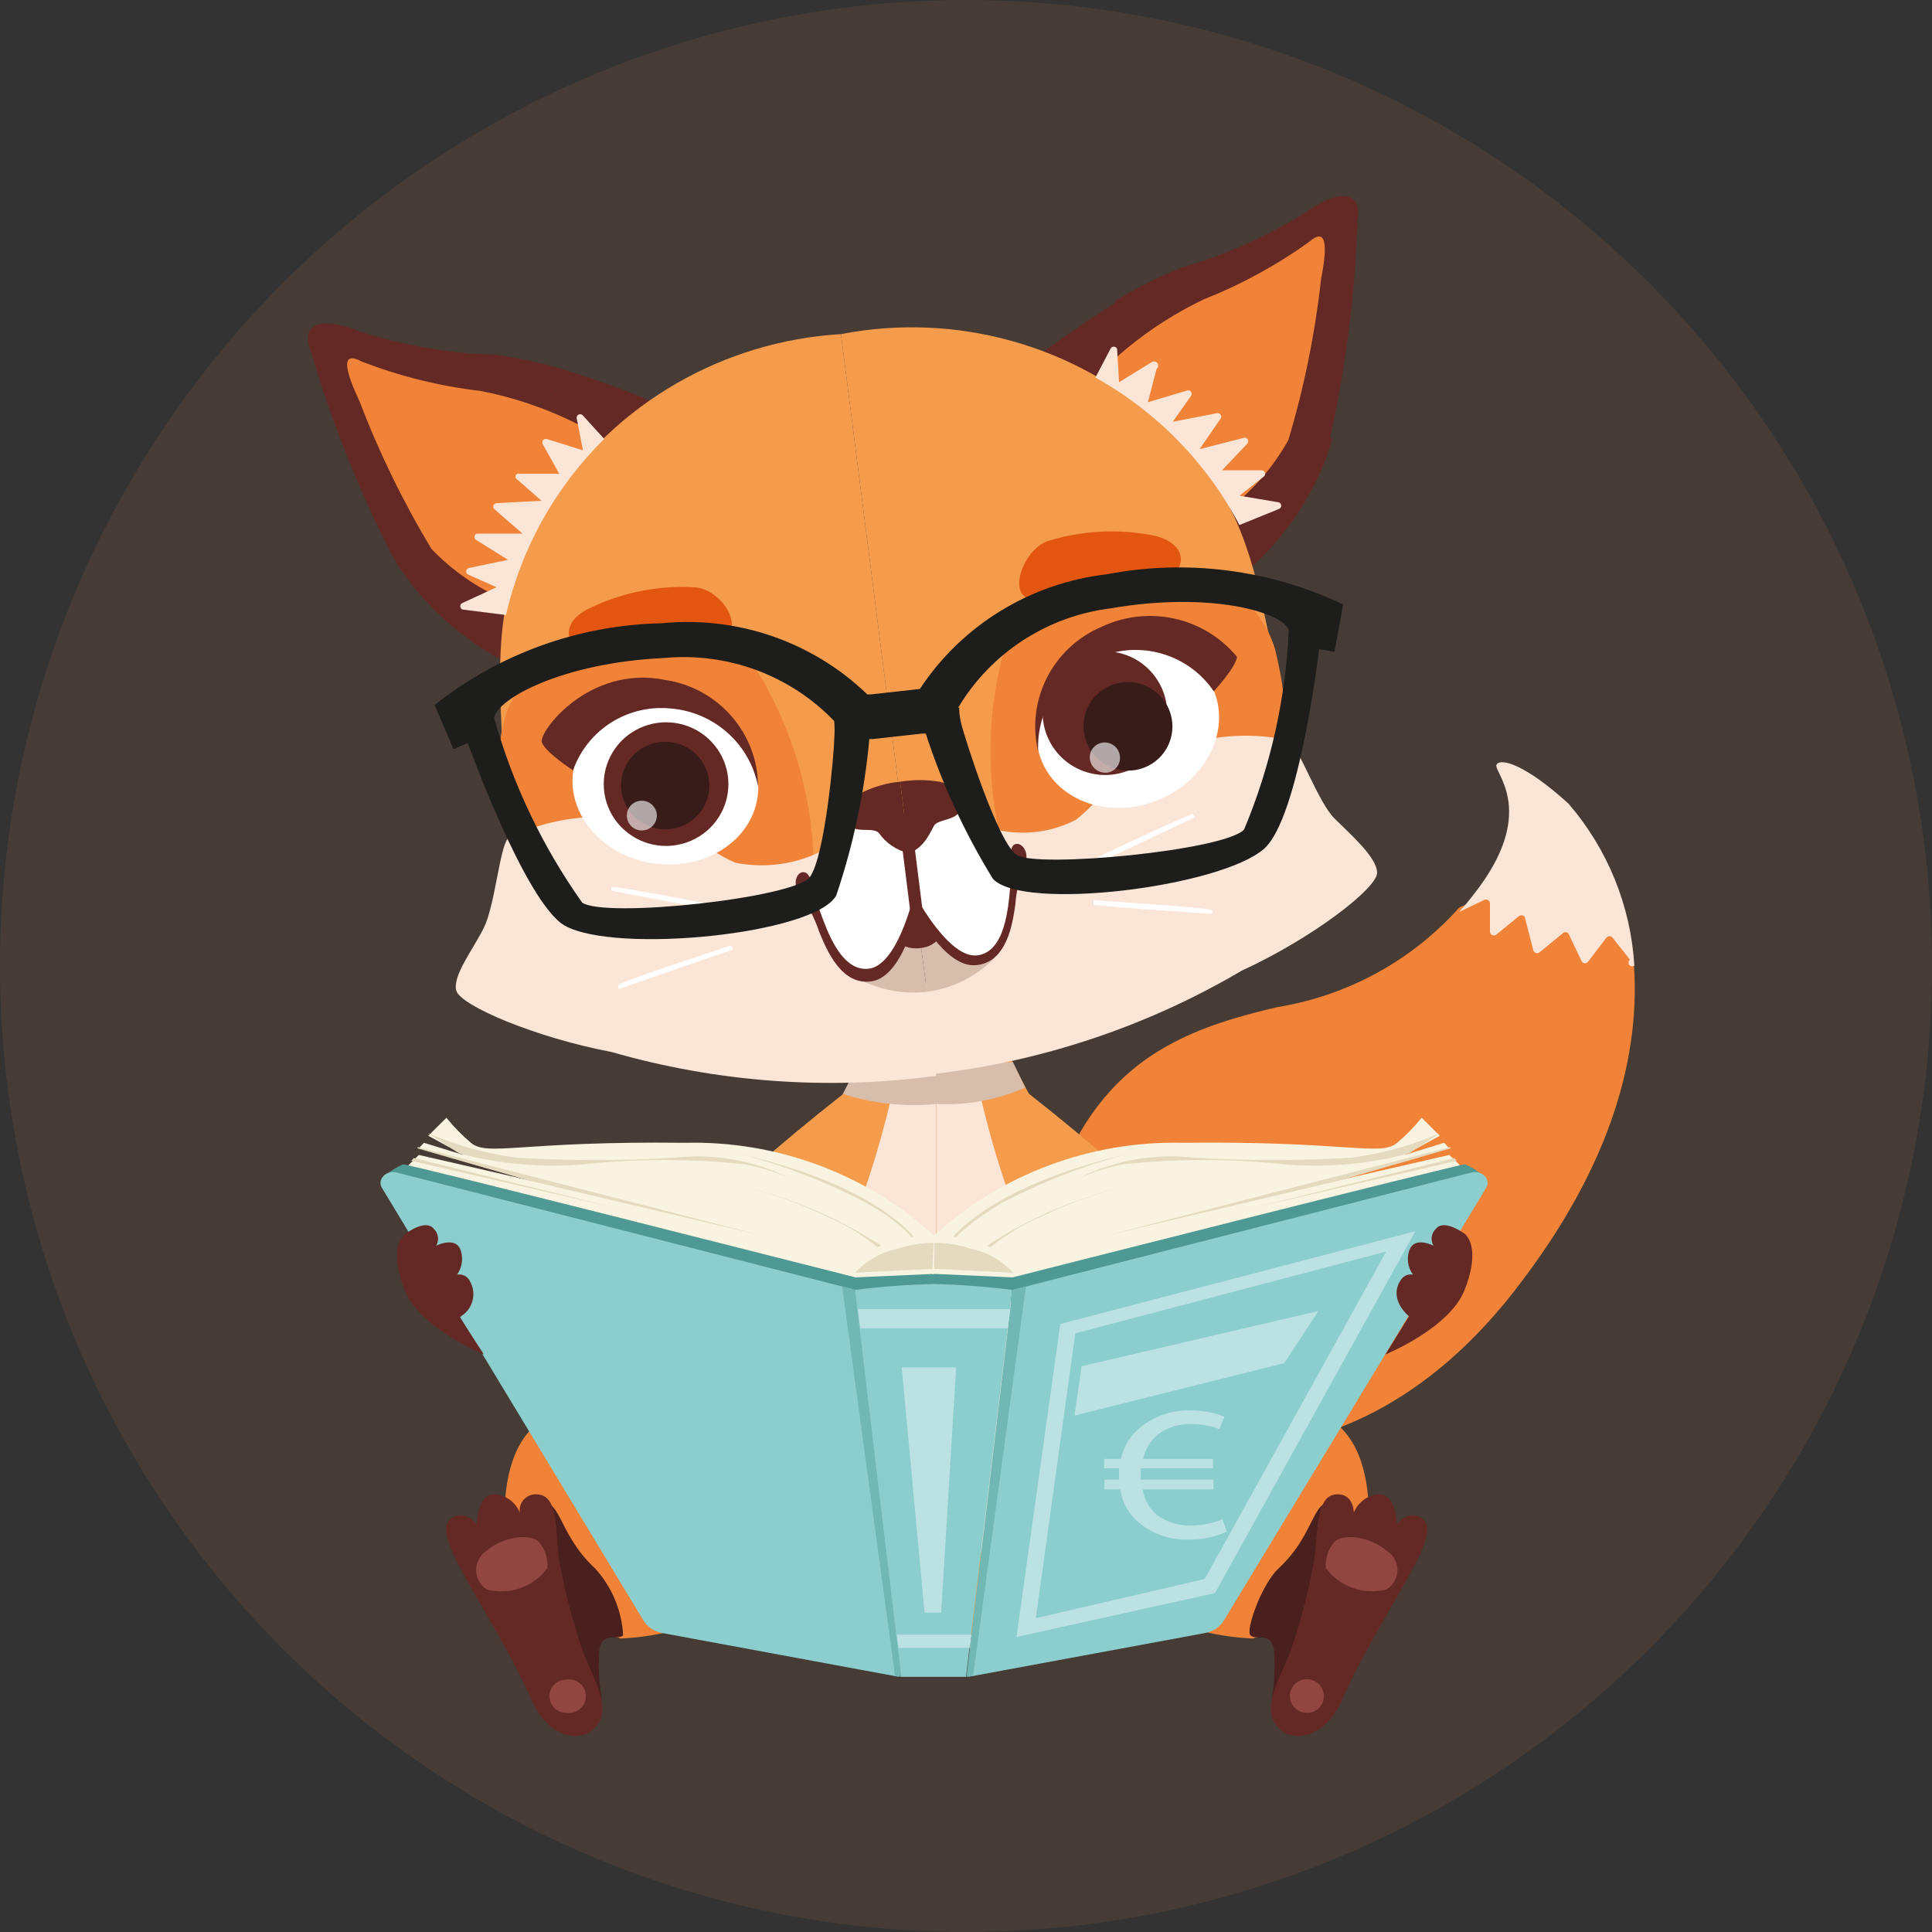
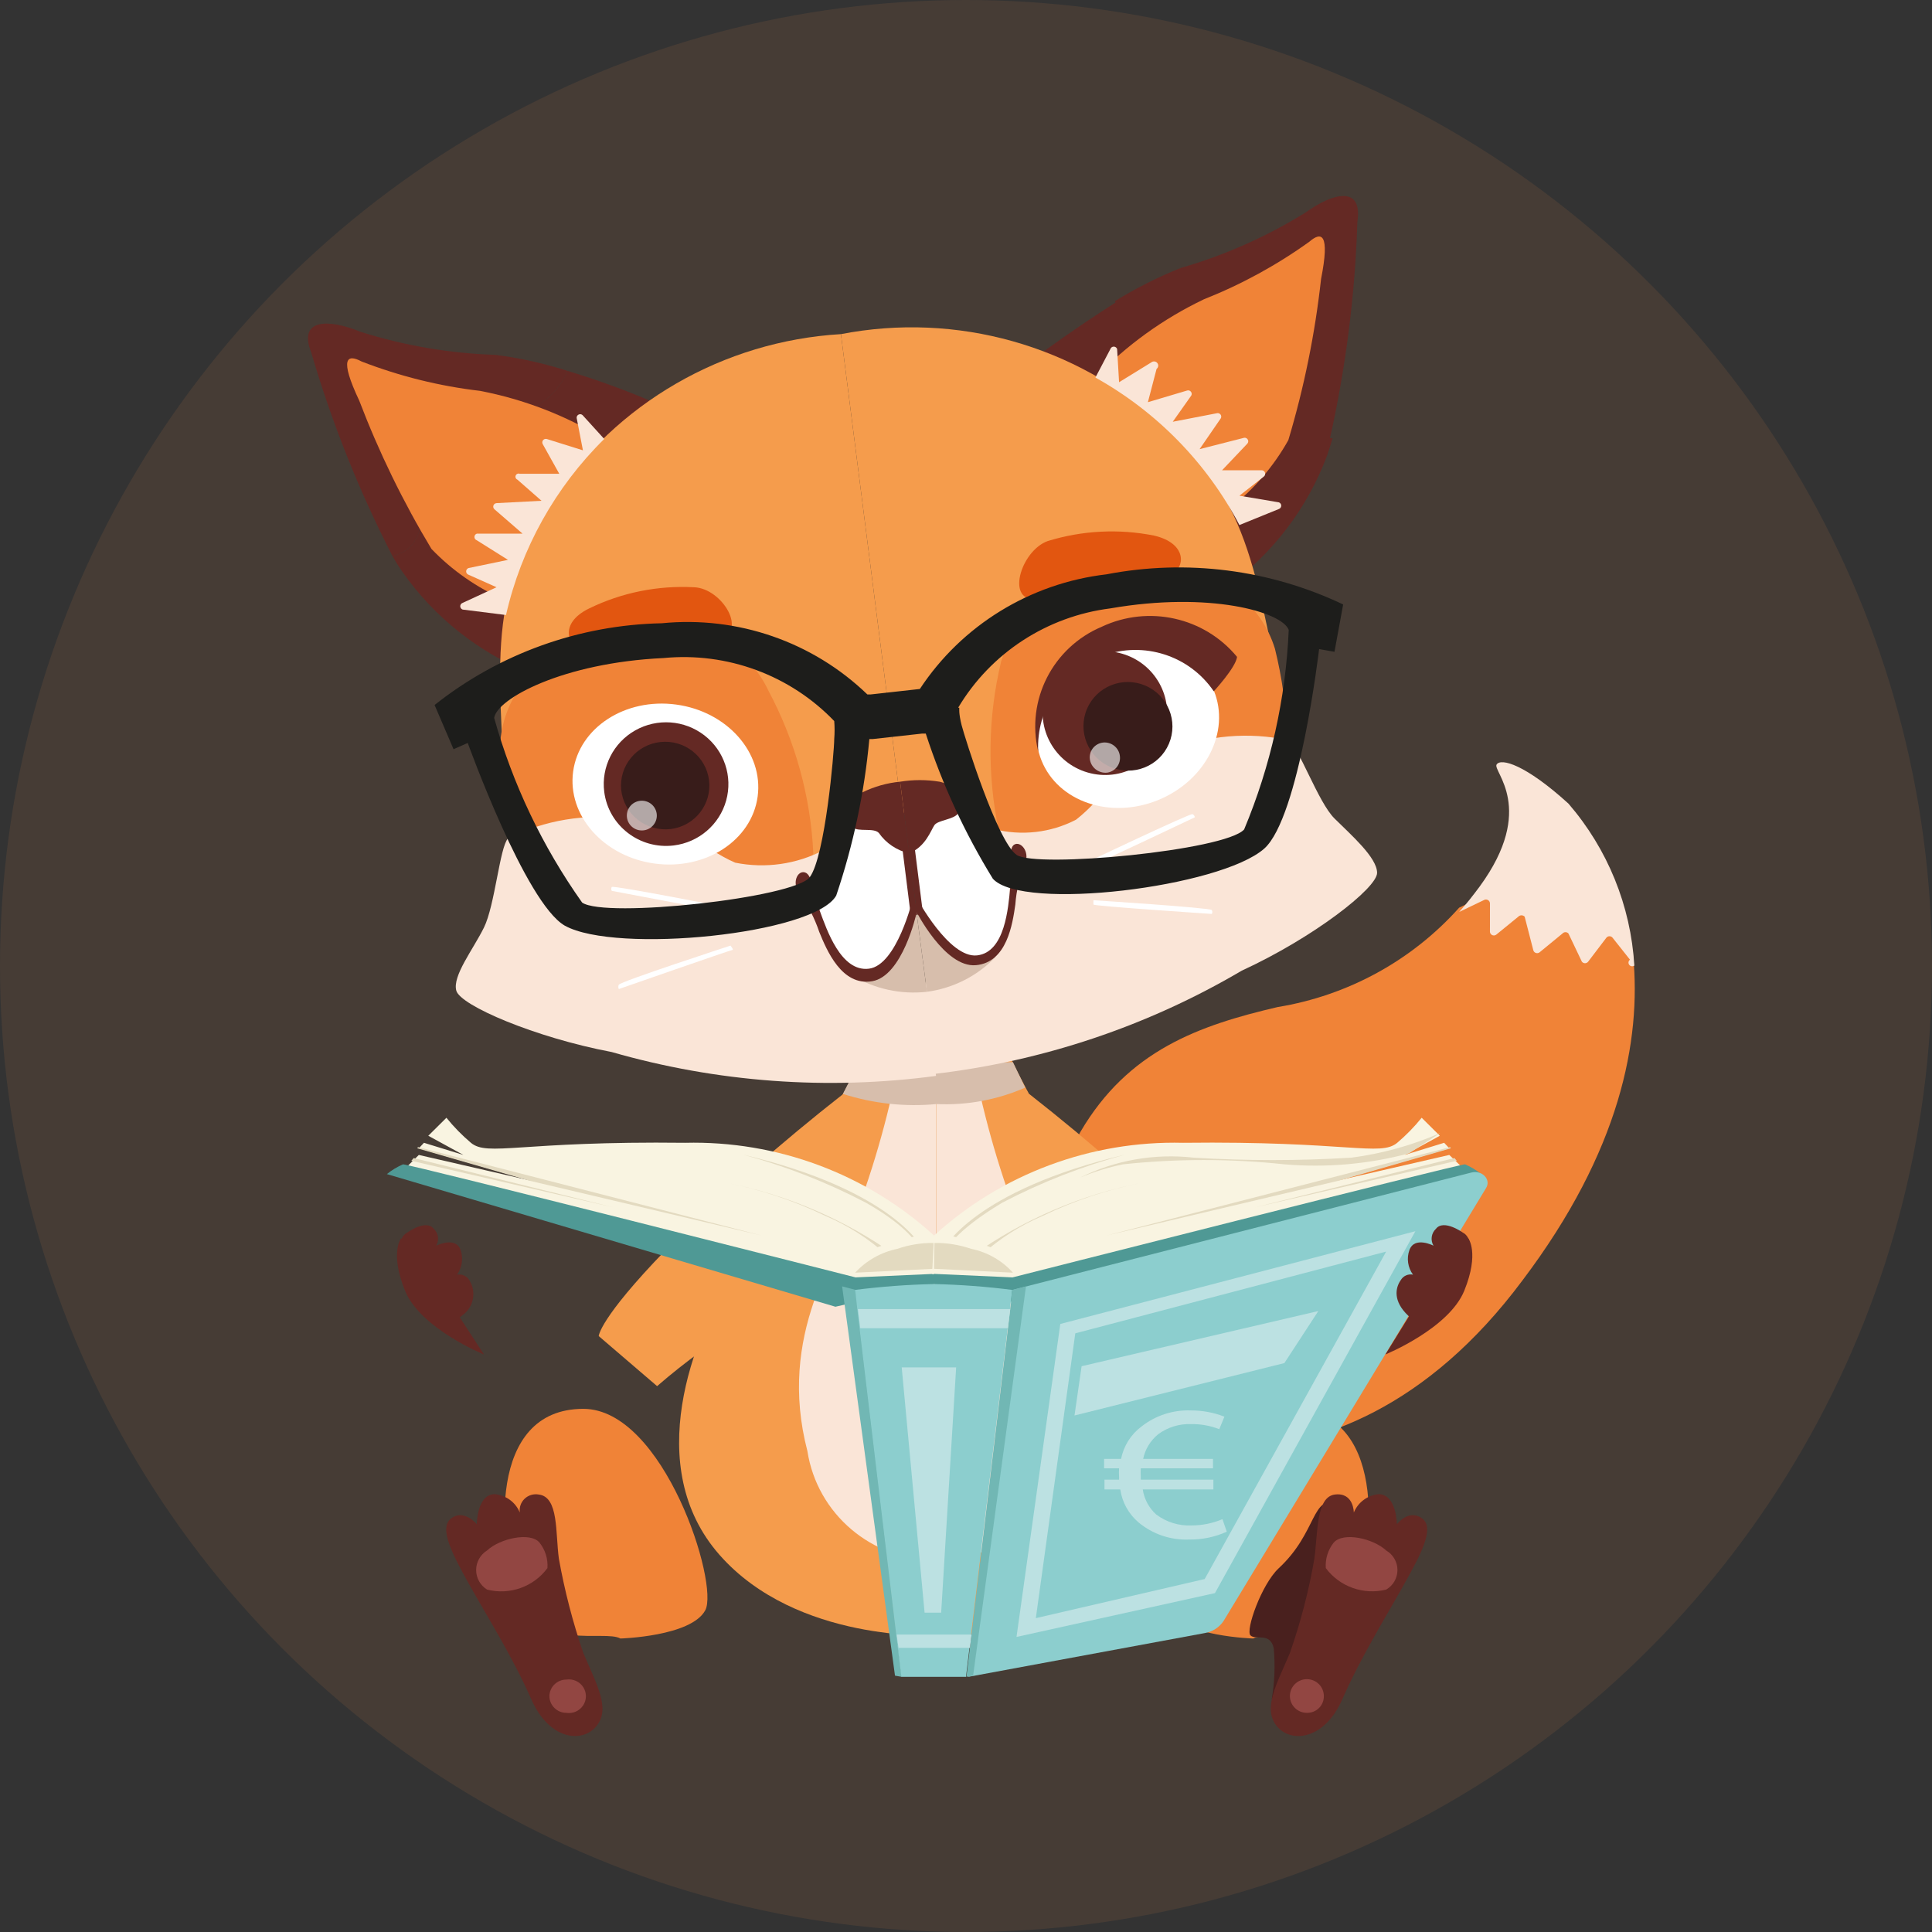
<svg xmlns="http://www.w3.org/2000/svg" width="69px" height="69px" viewBox="0 0 69 69" version="1.1">
  <rect x="0" y="0" width="69" height="69" fill="#333333" stroke="none" />
  <title>D351E748-2E20-4166-BDD2-2F52FE6D6BCF</title>
  <g id="UI" stroke="none" stroke-width="1" fill="none" fill-rule="evenodd">
    <g id="_HP" transform="translate(-1092, -972)">
      <g id="Group-52" transform="translate(1092, 972)">
        <circle id="Oval-Copy-8" fill="#F48D4E" opacity="0.1" cx="34.5" cy="34.5" r="34.5" />
        <g id="Group-23-Copy-2" transform="translate(11, 7)" fill-rule="nonzero">
          <path d="M27.587,33.423 C29.291,30.517 31.813,29.623 34.631,28.966 C37.139,28.556 39.428,27.303 41.113,25.417 L41.113,25.417 L42.015,24.984 C42.058,24.965 42.107,24.969 42.147,24.994 C42.187,25.019 42.211,25.063 42.212,25.109 L42.212,26.129 C42.217,26.18 42.249,26.224 42.296,26.244 C42.342,26.264 42.397,26.258 42.437,26.227 L43.226,25.584 C43.256,25.554 43.296,25.536 43.339,25.536 C43.382,25.536 43.422,25.554 43.452,25.584 L43.762,26.786 C43.775,26.832 43.81,26.868 43.855,26.882 C43.901,26.896 43.95,26.886 43.987,26.856 L44.804,26.185 C44.831,26.155 44.87,26.138 44.91,26.138 C44.95,26.138 44.989,26.155 45.016,26.185 L45.495,27.191 C45.521,27.226 45.563,27.247 45.607,27.247 C45.652,27.247 45.694,27.226 45.72,27.191 L46.368,26.339 C46.395,26.304 46.437,26.283 46.481,26.283 C46.525,26.283 46.567,26.304 46.594,26.339 L47.214,27.121 C47.249,27.139 47.291,27.139 47.326,27.121 C47.622,30.167 46.861,34.108 43.381,38.719 C36.519,47.941 28.051,43.903 28.051,43.903 C28.051,43.903 25.868,36.343 27.587,33.423 Z" id="Path" fill="#F08337" />
          <path d="M47.214,27.275 L46.594,26.493 C46.567,26.457 46.525,26.437 46.481,26.437 C46.437,26.437 46.395,26.457 46.368,26.493 L45.72,27.345 C45.694,27.38 45.652,27.401 45.607,27.401 C45.563,27.401 45.521,27.38 45.495,27.345 L45.016,26.339 C44.989,26.309 44.95,26.292 44.91,26.292 C44.87,26.292 44.831,26.309 44.804,26.339 L43.987,27.01 C43.95,27.04 43.901,27.049 43.855,27.035 C43.81,27.021 43.775,26.985 43.762,26.94 L43.452,25.738 C43.422,25.707 43.382,25.69 43.339,25.69 C43.296,25.69 43.256,25.707 43.226,25.738 L42.437,26.381 C42.397,26.411 42.342,26.418 42.296,26.398 C42.249,26.377 42.217,26.333 42.212,26.283 L42.212,25.263 C42.211,25.216 42.187,25.173 42.147,25.148 C42.107,25.123 42.058,25.119 42.015,25.137 L41.113,25.57 L41.113,25.57 C41.366,25.291 41.606,24.984 41.845,24.662 C43.888,21.868 42.296,20.54 42.451,20.303 C42.606,20.065 43.48,20.303 45.016,21.7 C46.416,23.322 47.242,25.353 47.369,27.485 C47.31,27.527 47.228,27.515 47.186,27.457 C47.143,27.399 47.155,27.318 47.214,27.275 L47.214,27.275 Z" id="Path" fill="#FAE5D7" />
          <path d="M22.43,29.581 L22.43,51.406 C22.43,51.406 27.403,51.672 30.165,48.528 C32.927,45.384 31.123,40.759 29.672,38.467 C28.221,36.176 25.008,31.327 24.585,29.413 C24.163,27.499 22.43,28.281 22.43,29.581 Z" id="Path" fill="#F59C4C" />
          <path d="M23.571,29.818 C23.888,31.864 24.398,33.875 25.093,35.826 C25.966,37.797 28.108,40.661 27.023,44.825 C26.675,47.072 24.722,48.729 22.43,48.723 L22.43,29.818 L23.571,29.818 Z" id="Path" fill="#FAE5D7" />
          <path d="M22.43,29.581 L22.43,51.406 C22.43,51.406 17.456,51.672 14.694,48.528 C11.933,45.384 13.736,40.759 15.187,38.467 C16.639,36.176 19.851,31.327 20.274,29.413 C20.697,27.499 22.43,28.281 22.43,29.581 Z" id="Path" fill="#F59C4C" />
          <path d="M21.288,29.818 C20.971,31.864 20.461,33.875 19.767,35.826 C18.879,37.797 16.751,40.661 17.836,44.825 C18.185,47.072 20.137,48.729 22.43,48.723 L22.43,29.818 L21.288,29.818 Z" id="Path" fill="#FAE5D7" />
          <path d="M19.104,32.068 C20.181,32.414 21.317,32.537 22.444,32.431 C23.532,32.481 24.617,32.28 25.614,31.844 L25.177,30.936 L19.682,30.936 L19.104,32.068 Z" id="Path" fill="#D7BEAC" style="mix-blend-mode: multiply;" />
          <path d="M33.758,51.518 C33.758,51.518 31.236,51.448 30.714,50.512 C30.193,49.576 32.194,43.316 35.082,43.316 C38.506,43.316 38.14,48.136 37.365,50.065 C36.59,51.993 34.321,51.196 33.758,51.518 Z" id="Path" fill="#F08337" />
          <path d="M34.42,53.684 C34.522,53.084 34.546,52.473 34.491,51.867 C34.364,51.28 33.842,51.588 33.659,51.406 C33.476,51.224 34.054,49.59 34.66,49.017 C36.069,47.717 35.829,46.348 36.787,46.711 C38.563,47.354 36.886,49.827 36.04,51.699 C35.195,53.572 34.42,53.684 34.42,53.684 Z" id="Path" fill="#49201E" />
          <path d="M35.942,48.667 C35.744,49.812 35.452,50.938 35.068,52.035 C34.589,53.167 34.096,54.005 34.589,54.634 C35.082,55.263 36.294,55.165 36.942,53.684 C37.59,52.202 38.534,50.679 39.126,49.618 C39.718,48.556 40.267,47.578 39.788,47.228 C39.309,46.879 38.887,47.438 38.887,47.438 C38.887,47.438 38.887,46.376 38.238,46.362 C37.843,46.4 37.501,46.653 37.351,47.019 C37.351,47.019 37.351,46.292 36.674,46.376 C35.998,46.46 36.069,47.745 35.942,48.667 Z" id="Path" fill="#642924" />
          <path d="M36.35,49.003 C36.327,48.676 36.427,48.352 36.632,48.094 C36.97,47.703 38.041,47.941 38.506,48.374 C38.756,48.52 38.909,48.785 38.909,49.073 C38.909,49.36 38.756,49.626 38.506,49.771 C37.697,49.972 36.845,49.669 36.35,49.003 L36.35,49.003 Z" id="Path" fill="#924642" />
          <path d="M36.28,53.572 C36.28,53.24 36.009,52.971 35.674,52.971 C35.339,52.971 35.068,53.24 35.068,53.572 C35.068,53.904 35.339,54.173 35.674,54.173 C35.836,54.177 35.992,54.114 36.107,54.001 C36.221,53.887 36.284,53.732 36.28,53.572 L36.28,53.572 Z" id="Path" fill="#924642" />
          <path d="M11.158,51.518 C11.158,51.518 13.68,51.448 14.187,50.512 C14.694,49.576 12.708,43.316 9.833,43.316 C6.395,43.316 6.776,48.136 7.537,50.065 C8.297,51.993 10.58,51.196 11.158,51.518 Z" id="Path" fill="#F08337" />
-           <path d="M10.495,53.684 C10.386,53.084 10.358,52.474 10.411,51.867 C10.538,51.28 11.059,51.588 11.256,51.406 C11.207,50.52 10.854,49.677 10.256,49.017 C8.847,47.717 9.072,46.348 8.114,46.711 C6.353,47.354 8.03,49.827 8.861,51.699 C9.692,53.572 10.495,53.684 10.495,53.684 Z" id="Path" fill="#49201E" />
          <path d="M8.96,48.667 C9.164,49.81 9.456,50.936 9.833,52.035 C10.312,53.167 10.805,54.005 10.312,54.634 C9.819,55.263 8.622,55.165 7.973,53.684 C7.325,52.202 6.367,50.679 5.775,49.618 C5.184,48.556 4.648,47.578 5.113,47.228 C5.578,46.879 6.029,47.438 6.029,47.438 C6.029,47.438 6.029,46.376 6.663,46.362 C7.064,46.395 7.413,46.649 7.565,47.019 C7.539,46.836 7.603,46.653 7.737,46.526 C7.871,46.398 8.059,46.343 8.241,46.376 C8.96,46.46 8.833,47.745 8.96,48.667 Z" id="Path" fill="#642924" />
          <path d="M8.551,49.003 C8.575,48.676 8.474,48.352 8.269,48.094 C7.945,47.703 6.86,47.941 6.395,48.374 C6.153,48.525 6.005,48.789 6.005,49.073 C6.005,49.357 6.153,49.62 6.395,49.771 C7.205,49.976 8.059,49.672 8.551,49.003 Z" id="Path" fill="#924642" />
          <path d="M8.622,53.572 C8.629,53.245 8.898,52.985 9.227,52.985 C9.463,52.949 9.698,53.054 9.828,53.252 C9.958,53.451 9.958,53.707 9.828,53.905 C9.698,54.104 9.463,54.209 9.227,54.173 C8.893,54.173 8.622,53.904 8.622,53.572 L8.622,53.572 Z" id="Path" fill="#924642" />
          <path d="M25.755,32.068 C27.976,33.807 30.093,35.674 32.095,37.657 C34.533,40.074 34.533,40.689 34.533,40.689 L32.391,42.505 C31.375,41.623 30.281,40.832 29.122,40.144 C28.051,39.613 25.882,33.479 25.755,32.068 Z" id="Path" fill="#F59C4C" />
          <path d="M19.118,32.068 C16.895,33.81 14.773,35.676 12.764,37.657 C10.397,40.102 10.383,40.717 10.383,40.717 L12.468,42.505 C13.484,41.623 14.578,40.832 15.737,40.144 C16.808,39.613 19.034,33.479 19.118,32.068 Z" id="Path" fill="#F59C4C" />
          <path d="M34.941,7.098 C34.505,5.897 35.59,3.717 34.575,3.494 C33.561,3.27 31.757,4.961 30.348,4.737 C29.754,4.612 29.227,4.274 28.869,3.787 C27.46,4.681 26.163,5.631 26.163,5.631 C23.345,8.496 23.543,13.47 26.333,14.364 C28.501,14.81 30.75,14.665 32.842,13.945 C34.46,12.767 35.694,11.144 36.393,9.278 C36.463,9.069 36.534,8.859 36.59,8.649 C35.646,8.677 35.294,8.035 34.941,7.098 Z" id="Path" fill="#642924" />
          <path d="M35.632,0.587 C34.242,1.45 32.739,2.117 31.165,2.571 C30.348,2.9 29.561,3.297 28.812,3.759 C29.161,4.275 29.695,4.639 30.306,4.779 C31.715,5.003 33.575,3.298 34.533,3.535 C35.491,3.773 34.462,5.939 34.899,7.14 C35.251,8.077 35.604,8.719 36.491,8.691 C37.064,6.138 37.395,3.537 37.478,0.923 C37.675,-0.377 36.618,-0.125 35.632,0.587 Z" id="Path" fill="#642924" />
          <path d="M28.122,6.484 C29.233,5.328 30.546,4.382 31.997,3.689 C33.331,3.161 34.595,2.471 35.759,1.635 C36.195,1.258 36.505,1.328 36.181,2.963 C35.966,4.912 35.575,6.839 35.012,8.719 C34.493,9.647 33.794,10.464 32.955,11.123 L28.122,6.484 Z" id="Path" fill="#F08337" />
          <path d="M21.204,21.965 L19.034,4.933 C23.162,4.133 27.426,5.332 30.517,8.16 C33.758,10.955 33.842,13.554 35.068,19.436 C27.305,25.193 22.345,23.279 21.204,21.965 Z" id="Path" fill="#F59C4C" />
          <path d="M24.67,22.664 C24.251,20.67 24.279,18.609 24.754,16.628 C25.6,13.917 27.432,13.568 27.432,13.568 L30.982,13.372 C32.636,13.481 34.05,14.594 34.533,16.167 C35.042,18.22 35.119,20.356 34.758,22.441 C34.758,22.441 26.614,24.83 24.67,22.664 Z" id="Path" fill="#F08337" />
          <path d="M24.487,22.608 C25.476,22.863 26.526,22.744 27.432,22.273 C28.46,21.476 28.77,20.512 30.785,19.8 C32.125,19.259 33.598,19.133 35.012,19.436 C35.392,19.674 36.069,21.644 36.66,22.231 C37.252,22.818 38.182,23.628 38.182,24.173 C38.182,24.718 35.9,26.493 33.349,27.666 C29.987,29.646 26.243,30.903 22.359,31.355 C22.19,30.07 21.965,28.309 21.965,28.309 L24.487,22.608 Z" id="Path" fill="#FAE5D7" />
          <path d="M26.079,14.392 C27.035,13.999 28.039,13.731 29.066,13.596 C29.67,13.595 30.273,13.548 30.869,13.456 C31.278,13.33 31.461,12.422 30.221,12.129 C28.957,11.877 27.649,11.944 26.417,12.324 C25.445,12.674 24.881,14.56 26.079,14.392 Z" id="Path" fill="#E25610" />
          <path d="M27.727,23.838 C27.727,23.838 31.518,22.035 31.588,22.077 C31.634,22.097 31.667,22.139 31.673,22.189 C31.673,22.189 27.826,24.019 27.756,24.005 C27.685,23.992 27.727,23.838 27.727,23.838 Z" id="Path" fill="#FFFFFF" />
          <path d="M27.953,24.509 C27.953,24.509 31.954,23.53 32.039,23.586 C32.081,23.621 32.106,23.672 32.109,23.726 C32.109,23.726 28.023,24.704 27.882,24.676 C27.741,24.648 27.953,24.509 27.953,24.509 Z" id="Path" fill="#FFFFFF" />
          <path d="M28.051,25.151 C28.051,25.151 32.194,25.417 32.278,25.501 C32.304,25.544 32.304,25.597 32.278,25.64 C32.278,25.64 28.051,25.361 28.051,25.305 C28.051,25.249 28.051,25.151 28.051,25.151 Z" id="Path" fill="#FFFFFF" />
          <path d="M28.122,6.484 L28.657,5.464 C28.675,5.413 28.723,5.379 28.777,5.379 C28.831,5.379 28.879,5.413 28.897,5.464 L28.967,6.651 L30.123,5.939 C30.189,5.889 30.283,5.901 30.334,5.967 C30.385,6.032 30.372,6.126 30.306,6.176 L29.996,7.364 L31.405,6.945 C31.453,6.933 31.504,6.951 31.534,6.991 C31.565,7.03 31.569,7.083 31.546,7.126 L30.884,8.063 L32.476,7.755 C32.522,7.75 32.567,7.771 32.594,7.809 C32.62,7.847 32.623,7.896 32.602,7.937 L31.842,9.041 L33.434,8.635 C33.487,8.627 33.54,8.653 33.565,8.701 C33.591,8.748 33.583,8.806 33.547,8.845 L32.645,9.795 L34.054,9.795 C34.108,9.793 34.158,9.826 34.177,9.877 C34.197,9.927 34.181,9.985 34.138,10.019 L33.265,10.703 L34.674,10.941 C34.725,10.959 34.759,11.006 34.759,11.06 C34.759,11.113 34.725,11.161 34.674,11.179 L33.265,11.751 C32.103,9.537 30.316,7.707 28.122,6.484 Z" id="Path" fill="#FAE5D7" />
          <path d="M4.155,10.955 C4.282,9.683 2.746,7.853 3.606,7.378 C4.465,6.903 6.733,8.105 8.072,7.532 C8.615,7.261 9.041,6.804 9.27,6.246 C10.314,6.561 11.34,6.934 12.341,7.364 C15.765,9.446 16.864,14.35 14.384,15.845 C12.399,16.821 10.182,17.241 7.973,17.061 C6.111,16.318 4.509,15.05 3.366,13.414 C3.239,13.233 3.126,13.051 3.014,12.855 C3.887,12.66 4.056,11.961 4.155,10.955 Z" id="Path" fill="#642924" />
          <path d="M1.872,4.849 C3.433,5.343 5.054,5.62 6.691,5.673 C7.567,5.785 8.43,5.977 9.27,6.246 C9.041,6.804 8.615,7.261 8.072,7.532 C6.733,8.105 4.535,6.903 3.606,7.378 C2.676,7.853 4.282,9.683 4.155,10.955 C4.056,11.961 3.887,12.66 3.014,12.855 C1.819,10.524 0.847,8.087 0.111,5.575 C-0.354,4.388 0.717,4.374 1.872,4.849 Z" id="Path" fill="#642924" />
          <path d="M10.58,8.677 C9.217,7.843 7.714,7.261 6.142,6.959 C4.693,6.79 3.273,6.437 1.915,5.911 C1.393,5.631 1.112,5.785 1.83,7.308 C2.531,9.145 3.393,10.917 4.409,12.604 C5.148,13.374 6.034,13.992 7.015,14.42 L10.58,8.677 Z" id="Path" fill="#F08337" />
          <path d="M21.204,21.965 L19.034,4.933 C14.831,5.183 10.998,7.397 8.706,10.899 C6.269,14.35 6.846,16.935 7.128,22.944 C16.103,26.59 20.443,23.53 21.204,21.965 Z" id="Path" fill="#F59C4C" />
          <path d="M18.048,23.489 C17.953,21.453 17.404,19.463 16.441,17.662 C15.828,16.355 14.551,15.479 13.102,15.37 L9.608,16.055 C8.033,16.559 6.939,17.979 6.86,19.618 C6.9,21.732 7.38,23.816 8.269,25.738 C8.269,25.738 16.681,26.073 18.048,23.489 Z" id="Path" fill="#F08337" />
          <path d="M18.414,23.363 C17.445,23.868 16.33,24.026 15.258,23.81 C14.06,23.293 13.511,22.413 11.369,22.245 C9.921,22.043 8.446,22.287 7.142,22.944 C6.846,23.265 6.677,25.333 6.283,26.129 C5.888,26.926 5.155,27.848 5.296,28.379 C5.437,28.91 8.114,30.056 10.848,30.573 C14.606,31.654 18.551,31.945 22.43,31.425 C22.261,30.14 22.035,28.379 22.035,28.379 L18.414,23.363 Z" id="Path" fill="#FAE5D7" />
          <path d="M14.61,15.817 C13.585,15.692 12.549,15.692 11.524,15.817 C10.942,15.97 10.348,16.073 9.749,16.125 C9.326,16.125 8.917,15.273 10.045,14.728 C11.204,14.164 12.489,13.905 13.778,13.973 C14.807,14.001 15.765,15.636 14.61,15.817 Z" id="Path" fill="#E25610" />
          <path d="M15.075,25.431 C15.075,25.431 10.96,24.62 10.848,24.676 C10.825,24.72 10.825,24.772 10.848,24.816 C10.848,24.816 15.075,25.626 15.075,25.584 C15.075,25.542 15.075,25.431 15.075,25.431 Z" id="Path" fill="#FFFFFF" />
          <path d="M15.032,26.129 C15.032,26.129 10.89,26.129 10.805,26.241 C10.78,26.289 10.78,26.347 10.805,26.395 C10.805,26.395 15.032,26.395 15.032,26.283 C15.032,26.171 15.032,26.129 15.032,26.129 Z" id="Path" fill="#FFFFFF" />
          <path d="M15.089,26.772 C15.089,26.772 11.144,28.058 11.101,28.169 C11.076,28.218 11.076,28.275 11.101,28.323 C11.101,28.323 15.103,26.926 15.159,26.926 C15.216,26.926 15.089,26.772 15.089,26.772 Z" id="Path" fill="#FFFFFF" />
          <path d="M10.58,8.677 L9.805,7.825 C9.767,7.791 9.713,7.783 9.667,7.805 C9.621,7.826 9.592,7.873 9.594,7.923 L9.819,9.083 L8.523,8.677 C8.474,8.666 8.424,8.684 8.393,8.723 C8.363,8.762 8.359,8.815 8.382,8.859 L8.974,9.921 L7.565,9.921 C7.506,9.898 7.44,9.926 7.417,9.984 C7.394,10.042 7.422,10.107 7.48,10.131 L8.34,10.885 L6.733,10.969 C6.681,10.973 6.637,11.007 6.621,11.057 C6.606,11.106 6.622,11.16 6.663,11.192 L7.663,12.059 L6.029,12.059 C5.978,12.076 5.944,12.124 5.944,12.178 C5.944,12.231 5.978,12.279 6.029,12.296 L7.142,12.995 L5.733,13.288 C5.682,13.306 5.648,13.354 5.648,13.407 C5.648,13.461 5.682,13.508 5.733,13.526 L6.733,13.973 L5.522,14.532 C5.471,14.55 5.437,14.597 5.437,14.651 C5.437,14.704 5.471,14.752 5.522,14.77 L7.072,14.965 C7.615,12.581 8.832,10.4 10.58,8.677 L10.58,8.677 Z" id="Path" fill="#FAE5D7" />
          <ellipse id="Oval" fill="#FFFFFF" transform="translate(29.277, 18.919) rotate(-22.12) translate(-29.277, -18.919) " cx="29.277" cy="18.919" rx="3.321" ry="2.868" />
          <ellipse id="Oval" fill="#642924" transform="translate(28.461, 18.468) rotate(-73.74) translate(-28.461, -18.468) " cx="28.461" cy="18.468" rx="2.209" ry="2.225" />
          <ellipse id="Oval" fill="#381C1A" transform="translate(29.284, 18.94) rotate(-66.91) translate(-29.284, -18.94) " cx="29.284" cy="18.94" rx="1.581" ry="1.59" />
          <path d="M28.995,19.995 C28.959,19.699 28.689,19.487 28.39,19.52 C28.247,19.538 28.118,19.611 28.03,19.724 C27.943,19.837 27.905,19.98 27.925,20.121 C27.968,20.413 28.234,20.621 28.531,20.596 C28.673,20.579 28.803,20.505 28.89,20.392 C28.977,20.279 29.015,20.136 28.995,19.995 L28.995,19.995 Z" id="Path" fill="#FFFFFF" opacity="0.61" style="mix-blend-mode: overlay;" />
          <path d="M26.079,19.842 C26.003,18.32 26.942,16.928 28.39,16.418 C29.847,15.886 31.483,16.411 32.349,17.69 C32.349,17.69 33.138,16.837 33.18,16.46 C32.011,15.042 30.016,14.598 28.347,15.384 C26.597,16.123 25.638,18.006 26.079,19.842 Z" id="Path" fill="#642924" />
          <ellipse id="Oval" fill="#FFFFFF" transform="translate(12.764, 21.002) rotate(-82.3) translate(-12.764, -21.002) " cx="12.764" cy="21.002" rx="2.865" ry="3.325" />
          <path d="M10.58,21.281 C10.467,20.394 10.904,19.527 11.687,19.085 C12.47,18.643 13.445,18.713 14.156,19.262 C14.867,19.811 15.174,20.731 14.934,21.592 C14.694,22.453 13.954,23.086 13.06,23.195 C11.843,23.343 10.734,22.487 10.58,21.281 Z" id="Path" fill="#642924" />
          <path d="M11.186,21.211 C11.101,20.357 11.724,19.595 12.584,19.501 C13.444,19.407 14.22,20.018 14.323,20.87 C14.426,21.721 13.819,22.497 12.961,22.608 C12.538,22.659 12.113,22.54 11.779,22.278 C11.445,22.015 11.232,21.631 11.186,21.211 Z" id="Path" fill="#381C1A" />
          <path d="M12.454,22.063 C12.436,21.922 12.362,21.793 12.249,21.707 C12.135,21.62 11.99,21.582 11.848,21.602 C11.556,21.643 11.353,21.909 11.392,22.199 C11.431,22.488 11.699,22.692 11.991,22.655 C12.283,22.617 12.49,22.353 12.454,22.063 L12.454,22.063 Z" id="Path" fill="#FFFFFF" opacity="0.61" style="mix-blend-mode: overlay;" />
-           <path d="M16.075,21.099 C15.791,19.584 14.524,18.441 12.975,18.305 C11.43,18.142 9.976,19.057 9.467,20.512 C9.467,20.512 8.495,19.884 8.354,19.52 C8.213,19.157 10.031,16.726 12.764,17.285 C14.664,17.574 16.07,19.192 16.075,21.099 Z" id="Path" fill="#642924" />
          <path d="M21.725,25.529 L22.106,28.421 C23.035,28.296 23.894,27.863 24.543,27.191 C23.88,26.27 22.858,25.667 21.725,25.529 Z" id="Path" fill="#D7BEAC" />
          <path d="M22.134,20.973 C23.244,21.243 24.175,21.991 24.67,23.013 C25.104,24.051 25.168,25.204 24.853,26.283 C24.853,26.283 24.585,27.457 23.585,27.233 C22.585,27.01 21.852,25.319 21.852,25.319 L21.471,22.944 L22.134,20.973 Z" id="Path" fill="#FFFFFF" />
          <path d="M21.471,23.475 L21.147,20.918 C21.614,20.842 22.09,20.842 22.556,20.918 C22.803,20.969 23.015,21.121 23.142,21.337 C23.268,21.553 23.296,21.812 23.219,22.049 C23.064,22.273 22.5,22.287 22.373,22.468 C22.246,22.65 22.063,23.237 21.471,23.475 Z" id="Path" fill="#642924" />
          <path d="M21.739,25.067 C21.739,25.067 22.895,27.233 23.895,27.121 C24.895,27.01 25.008,25.417 25.079,24.704 C25.149,23.992 24.994,23.307 25.219,23.167 C25.445,23.027 25.783,23.405 25.614,23.824 C25.418,24.296 25.299,24.796 25.262,25.305 C25.163,25.99 24.966,27.373 23.853,27.471 C22.74,27.569 21.711,25.529 21.711,25.529 L21.739,25.067 Z" id="Path" fill="#642924" />
          <path d="M21.725,25.529 L22.106,28.421 C21.172,28.526 20.23,28.319 19.428,27.834 C19.836,26.781 20.669,25.945 21.725,25.529 Z" id="Path" fill="#D7BEAC" />
          <path d="M20.203,21.211 C19.182,21.742 18.457,22.702 18.231,23.824 C18.068,24.937 18.297,26.072 18.879,27.038 C18.879,27.038 19.428,28.1 20.288,27.652 C21.147,27.205 21.584,25.333 21.584,25.333 L21.317,22.944 L20.203,21.211 Z" id="Path" fill="#FFFFFF" />
          <path d="M21.471,23.475 L21.147,20.918 C20.682,20.962 20.228,21.09 19.809,21.295 C19.581,21.403 19.412,21.603 19.345,21.844 C19.277,22.085 19.318,22.343 19.457,22.552 C19.668,22.72 20.203,22.552 20.387,22.748 C20.644,23.116 21.031,23.376 21.471,23.475 L21.471,23.475 Z" id="Path" fill="#642924" />
          <path d="M21.598,25.109 C21.598,25.109 21.035,27.471 20.034,27.596 C19.034,27.722 18.527,26.199 18.287,25.556 C18.048,24.914 18.019,24.243 17.752,24.159 C17.484,24.075 17.273,24.522 17.54,24.886 C17.848,25.314 18.091,25.785 18.259,26.283 C18.527,26.94 19.062,28.225 20.147,28.044 C21.232,27.862 21.725,25.64 21.725,25.64 L21.598,25.109 Z" id="Path" fill="#642924" />
          <polygon id="Path" fill="#642924" points="21.443 23.265 21.753 25.668 21.965 25.64 21.612 22.832" />
          <polygon id="Path" fill="#642924" points="21.443 23.265 21.753 25.668 21.528 25.696 21.176 22.888" />
          <path d="M4.521,18.179 L5.198,19.758 L5.705,19.534 C5.705,19.534 7.762,25.249 9.171,26.059 C11.003,27.079 18.09,26.367 18.865,24.984 C19.477,23.172 19.874,21.297 20.048,19.394 L20.175,19.394 L21.936,19.199 L22.063,19.199 C22.653,21.014 23.457,22.754 24.459,24.383 C25.515,25.556 32.588,24.69 34.152,23.307 C35.406,22.189 36.111,16.181 36.111,16.181 L36.66,16.279 L36.97,14.588 C34.342,13.338 31.378,12.961 28.516,13.512 C25.793,13.83 23.352,15.33 21.852,17.606 L21.852,17.606 L20.091,17.802 L19.978,17.802 C18.029,15.921 15.343,14.991 12.637,15.259 C9.681,15.319 6.829,16.346 4.521,18.179 Z M23.219,18.277 C24.381,16.324 26.389,15.013 28.657,14.728 C32.194,14.113 34.786,14.853 35.026,15.496 C34.92,17.946 34.381,20.357 33.434,22.622 C32.772,23.377 25.994,24.019 25.304,23.53 C24.614,23.041 23.458,19.339 23.345,18.905 C23.233,18.472 23.261,18.277 23.261,18.277 L23.219,18.277 Z M6.649,18.64 C6.748,17.955 9.101,16.67 12.694,16.502 C14.968,16.281 17.218,17.111 18.794,18.752 C18.811,18.966 18.811,19.181 18.794,19.394 C18.794,19.842 18.47,23.586 17.921,24.327 C17.371,25.067 10.608,25.808 9.791,25.235 C8.371,23.231 7.308,21 6.649,18.64 Z" id="Shape" fill="#1D1D1B" />
-           <path d="M21.204,26.744 C21.416,26.855 21.658,26.894 21.894,26.856 C22.156,26.83 22.395,26.699 22.556,26.493 L21.796,25.445 L21.725,25.529 L21.204,26.744 Z" id="Path" fill="#642924" />
          <path d="M22.359,37.126 C19.94,34.922 16.753,33.734 13.468,33.814 C7.579,33.744 6.424,34.317 5.818,33.814 C5.499,33.544 5.206,33.245 4.944,32.92 L4.296,33.563 L5.55,34.248 L4.141,33.814 L3.958,34.01 L7.973,35.17 L3.958,34.248 L3.408,34.792 L19.612,39.501 L22.43,38.495 L22.359,37.126 Z" id="Path" fill="#F9F4E1" />
          <path d="M2.817,34.932 C2.992,34.79 3.186,34.673 3.394,34.583 C3.662,34.583 19.555,38.621 19.555,38.621 L22.373,38.495 L22.373,38.859 L18.837,39.669 L2.817,34.932 Z" id="Path" fill="#4F9995" />
-           <path d="M19.555,39.068 L3.169,34.876 C2.788,34.778 2.45,35.128 2.647,35.435 L11.989,50.889 C12.14,51.118 12.38,51.274 12.651,51.322 L21.105,52.887 L19.555,39.068 Z" id="Path" fill="#8CCECE" />
          <polygon id="Path" fill="#71B7B4" points="19.555 39.068 21.204 52.887 20.964 52.845 19.076 38.942" />
-           <path d="M5.395,34.192 C6.845,34.578 8.352,34.711 9.847,34.583 C11.763,34.379 13.695,34.379 15.61,34.583 C16.142,34.689 16.661,34.848 17.16,35.058 C15.9,34.436 14.486,34.189 13.088,34.345 C11.211,34.46 9.329,34.46 7.452,34.345 C6.359,34.202 5.291,33.906 4.282,33.465 L5.395,34.192 Z" id="Path" fill="#E3DAC0" />
          <polygon id="Path" fill="#E3DAC0" points="3.901 34.01 7.917 35.17 16.202 37.126 3.93 33.968" />
          <path d="M3.69,34.457 C3.69,34.457 10.904,36.12 10.904,36.12 L3.775,34.359 L3.69,34.457 Z" id="Path" fill="#E3DAC0" />
          <path d="M14.934,35.24 C16.164,35.483 17.357,35.882 18.484,36.427 C19.287,36.767 20.026,37.239 20.668,37.825 L20.964,37.825 C19.162,36.548 17.106,35.666 14.934,35.24 L14.934,35.24 Z" id="Path" fill="#E3DAC0" />
          <path d="M15.526,34.234 C17.05,34.645 18.524,35.221 19.922,35.952 C21.626,36.916 21.852,37.615 21.852,37.615 L21.965,37.615 C21.965,37.615 20.964,35.519 15.526,34.234 Z" id="Path" fill="#E3DAC0" />
          <path d="M20.147,37.615 C20.695,37.402 21.261,37.239 21.838,37.126 C22.261,37.126 22.063,37.559 22.063,37.559 L20.274,38.006 L20.147,37.615 Z" id="Path" fill="#F9F4E1" />
          <path d="M22.359,38.314 L19.541,38.453 C19.941,38.019 20.468,37.721 21.049,37.601 C21.465,37.457 21.904,37.386 22.345,37.391 L22.359,38.314 Z" id="Path" fill="#E3DAC0" />
          <path d="M22.359,37.126 C24.778,34.922 27.966,33.734 31.25,33.814 C37.139,33.744 38.295,34.317 38.901,33.814 C39.219,33.544 39.512,33.245 39.774,32.92 L40.422,33.563 L39.168,34.248 L40.577,33.814 L40.761,34.01 L36.745,35.17 L40.761,34.248 L41.324,34.792 L25.107,39.501 L22.289,38.495 L22.359,37.126 Z" id="Path" fill="#F9F4E1" />
          <path d="M41.902,34.932 C41.726,34.79 41.532,34.673 41.324,34.583 C41.056,34.583 25.163,38.621 25.163,38.621 L22.345,38.495 L22.345,38.859 L25.882,39.669 L41.902,34.932 Z" id="Path" fill="#4F9995" />
          <path d="M22.359,38.859 C21.417,38.879 20.476,38.949 19.541,39.068 C19.541,39.18 21.19,52.887 21.19,52.887 L23.5,52.887 C23.5,52.887 25.149,39.18 25.149,39.068 C24.223,38.95 23.292,38.88 22.359,38.859 Z" id="Path" fill="#8CCECE" />
          <path d="M25.163,39.068 L41.55,34.876 C41.93,34.778 42.268,35.128 42.071,35.435 L32.701,50.889 C32.55,51.118 32.31,51.274 32.039,51.322 L23.585,52.887 L25.163,39.068 Z" id="Path" fill="#8CCECE" />
          <polygon id="Path" fill="#71B7B4" points="25.163 39.068 23.515 52.887 23.754 52.845 25.642 38.942" />
          <path d="M39.323,34.192 C37.874,34.578 36.367,34.711 34.871,34.583 C32.956,34.379 31.024,34.379 29.108,34.583 C28.582,34.69 28.067,34.849 27.572,35.058 C28.826,34.434 30.237,34.187 31.63,34.345 C33.507,34.46 35.389,34.46 37.266,34.345 C38.36,34.202 39.427,33.906 40.436,33.465 L39.323,34.192 Z" id="Path" fill="#E3DAC0" />
          <polygon id="Path" fill="#E3DAC0" points="40.817 34.01 36.801 35.17 28.516 37.126 40.789 33.968" />
          <path d="M41.028,34.457 C41.028,34.457 33.814,36.12 33.814,36.12 L40.944,34.359 L41.028,34.457 Z" id="Path" fill="#E3DAC0" />
          <path d="M29.785,35.24 C28.555,35.483 27.361,35.882 26.234,36.427 C25.431,36.767 24.693,37.239 24.05,37.825 L23.754,37.825 C25.556,36.548 27.612,35.666 29.785,35.24 L29.785,35.24 Z" id="Path" fill="#E3DAC0" />
          <path d="M29.193,34.234 C27.668,34.645 26.194,35.221 24.797,35.952 C23.092,36.972 22.81,37.615 22.81,37.615 L22.697,37.615 C22.697,37.615 23.754,35.519 29.193,34.234 Z" id="Path" fill="#E3DAC0" />
          <path d="M24.571,37.615 C24.024,37.402 23.458,37.239 22.88,37.126 C22.458,37.126 22.655,37.559 22.655,37.559 L24.444,38.006 L24.571,37.615 Z" id="Path" fill="#F9F4E1" />
          <path d="M22.359,38.314 L25.177,38.453 C24.785,38.017 24.261,37.718 23.684,37.601 C23.262,37.456 22.819,37.385 22.373,37.391 L22.359,38.314 Z" id="Path" fill="#E3DAC0" />
          <polygon id="Path" fill="#BCE1E2" points="19.64 39.753 25.079 39.753 24.994 40.437 19.724 40.437" />
          <polygon id="Path" fill="#BCE1E2" points="21.091 51.853 23.641 51.853 23.698 51.378 21.021 51.378" />
          <polygon id="Path" fill="#BCE1E2" points="22.021 50.596 22.613 50.596 23.148 41.835 21.204 41.835" />
          <path d="M25.304,51.462 L26.868,40.284 L39.549,36.972 L32.391,49.897 L25.304,51.462 Z M27.403,40.619 L25.994,50.791 L32.025,49.394 L38.506,37.699 L27.403,40.619 Z" id="Shape" fill="#BCE1E2" />
          <polygon id="Path" fill="#BCE1E2" points="27.629 41.793 36.083 39.823 34.871 41.681 27.375 43.553" />
          <path d="M41.254,37.028 C41.254,37.028 41.761,37.224 41.395,38.425 C41.028,39.627 39.845,40.507 39.295,39.99 C38.746,39.473 38.83,38.998 39.027,38.719 C39.115,38.567 39.291,38.488 39.464,38.523 C39.278,38.269 39.23,37.939 39.337,37.643 C39.521,37.14 40.197,37.489 40.197,37.489 C40.081,37.294 40.116,37.045 40.281,36.888 C40.563,36.525 41.254,37.028 41.254,37.028 Z" id="Path" fill="#642924" />
          <path d="M41.437,37.224 C41.437,37.224 41.845,37.741 41.296,39.096 C40.746,40.451 38.478,41.374 38.478,41.374 L39.817,39.208 L41.437,37.224 Z" id="Path" fill="#642924" />
          <path d="M3.535,37.028 C3.535,37.028 3.028,37.224 3.394,38.425 C3.761,39.627 4.93,40.507 5.494,39.99 C5.913,39.707 6.031,39.145 5.761,38.719 C5.671,38.57 5.497,38.492 5.324,38.523 C5.504,38.266 5.551,37.94 5.451,37.643 C5.268,37.14 4.578,37.489 4.578,37.489 C4.693,37.294 4.658,37.045 4.493,36.888 C4.211,36.525 3.535,37.028 3.535,37.028 Z" id="Path" fill="#642924" />
          <path d="M3.324,37.224 C3.324,37.224 2.915,37.741 3.465,39.096 C4.014,40.451 6.283,41.374 6.283,41.374 L4.874,39.208 L3.324,37.224 Z" id="Path" fill="#642924" />
          <path d="M32.814,47.703 C32.394,47.894 31.937,47.989 31.475,47.983 C30.813,48.012 30.164,47.792 29.658,47.368 C29.306,47.067 29.076,46.65 29.01,46.194 L28.446,46.194 L28.446,45.845 L28.967,45.845 L28.967,45.747 C28.96,45.645 28.96,45.542 28.967,45.44 L28.432,45.44 L28.432,45.104 L29.038,45.104 C29.13,44.641 29.39,44.228 29.77,43.945 C30.27,43.552 30.895,43.349 31.532,43.372 C31.941,43.371 32.348,43.447 32.729,43.595 L32.546,44.042 C32.228,43.918 31.888,43.856 31.546,43.861 C31.121,43.844 30.703,43.972 30.362,44.224 C30.087,44.448 29.898,44.759 29.827,45.104 L32.321,45.104 L32.321,45.44 L29.742,45.44 C29.735,45.537 29.735,45.635 29.742,45.733 L29.742,45.845 L32.335,45.845 L32.335,46.194 L29.813,46.194 C29.864,46.538 30.033,46.854 30.292,47.088 C30.655,47.362 31.104,47.501 31.56,47.48 C31.938,47.479 32.311,47.403 32.659,47.256 L32.814,47.703 Z" id="Path" fill="#BCE1E2" />
        </g>
      </g>
    </g>
  </g>
</svg>